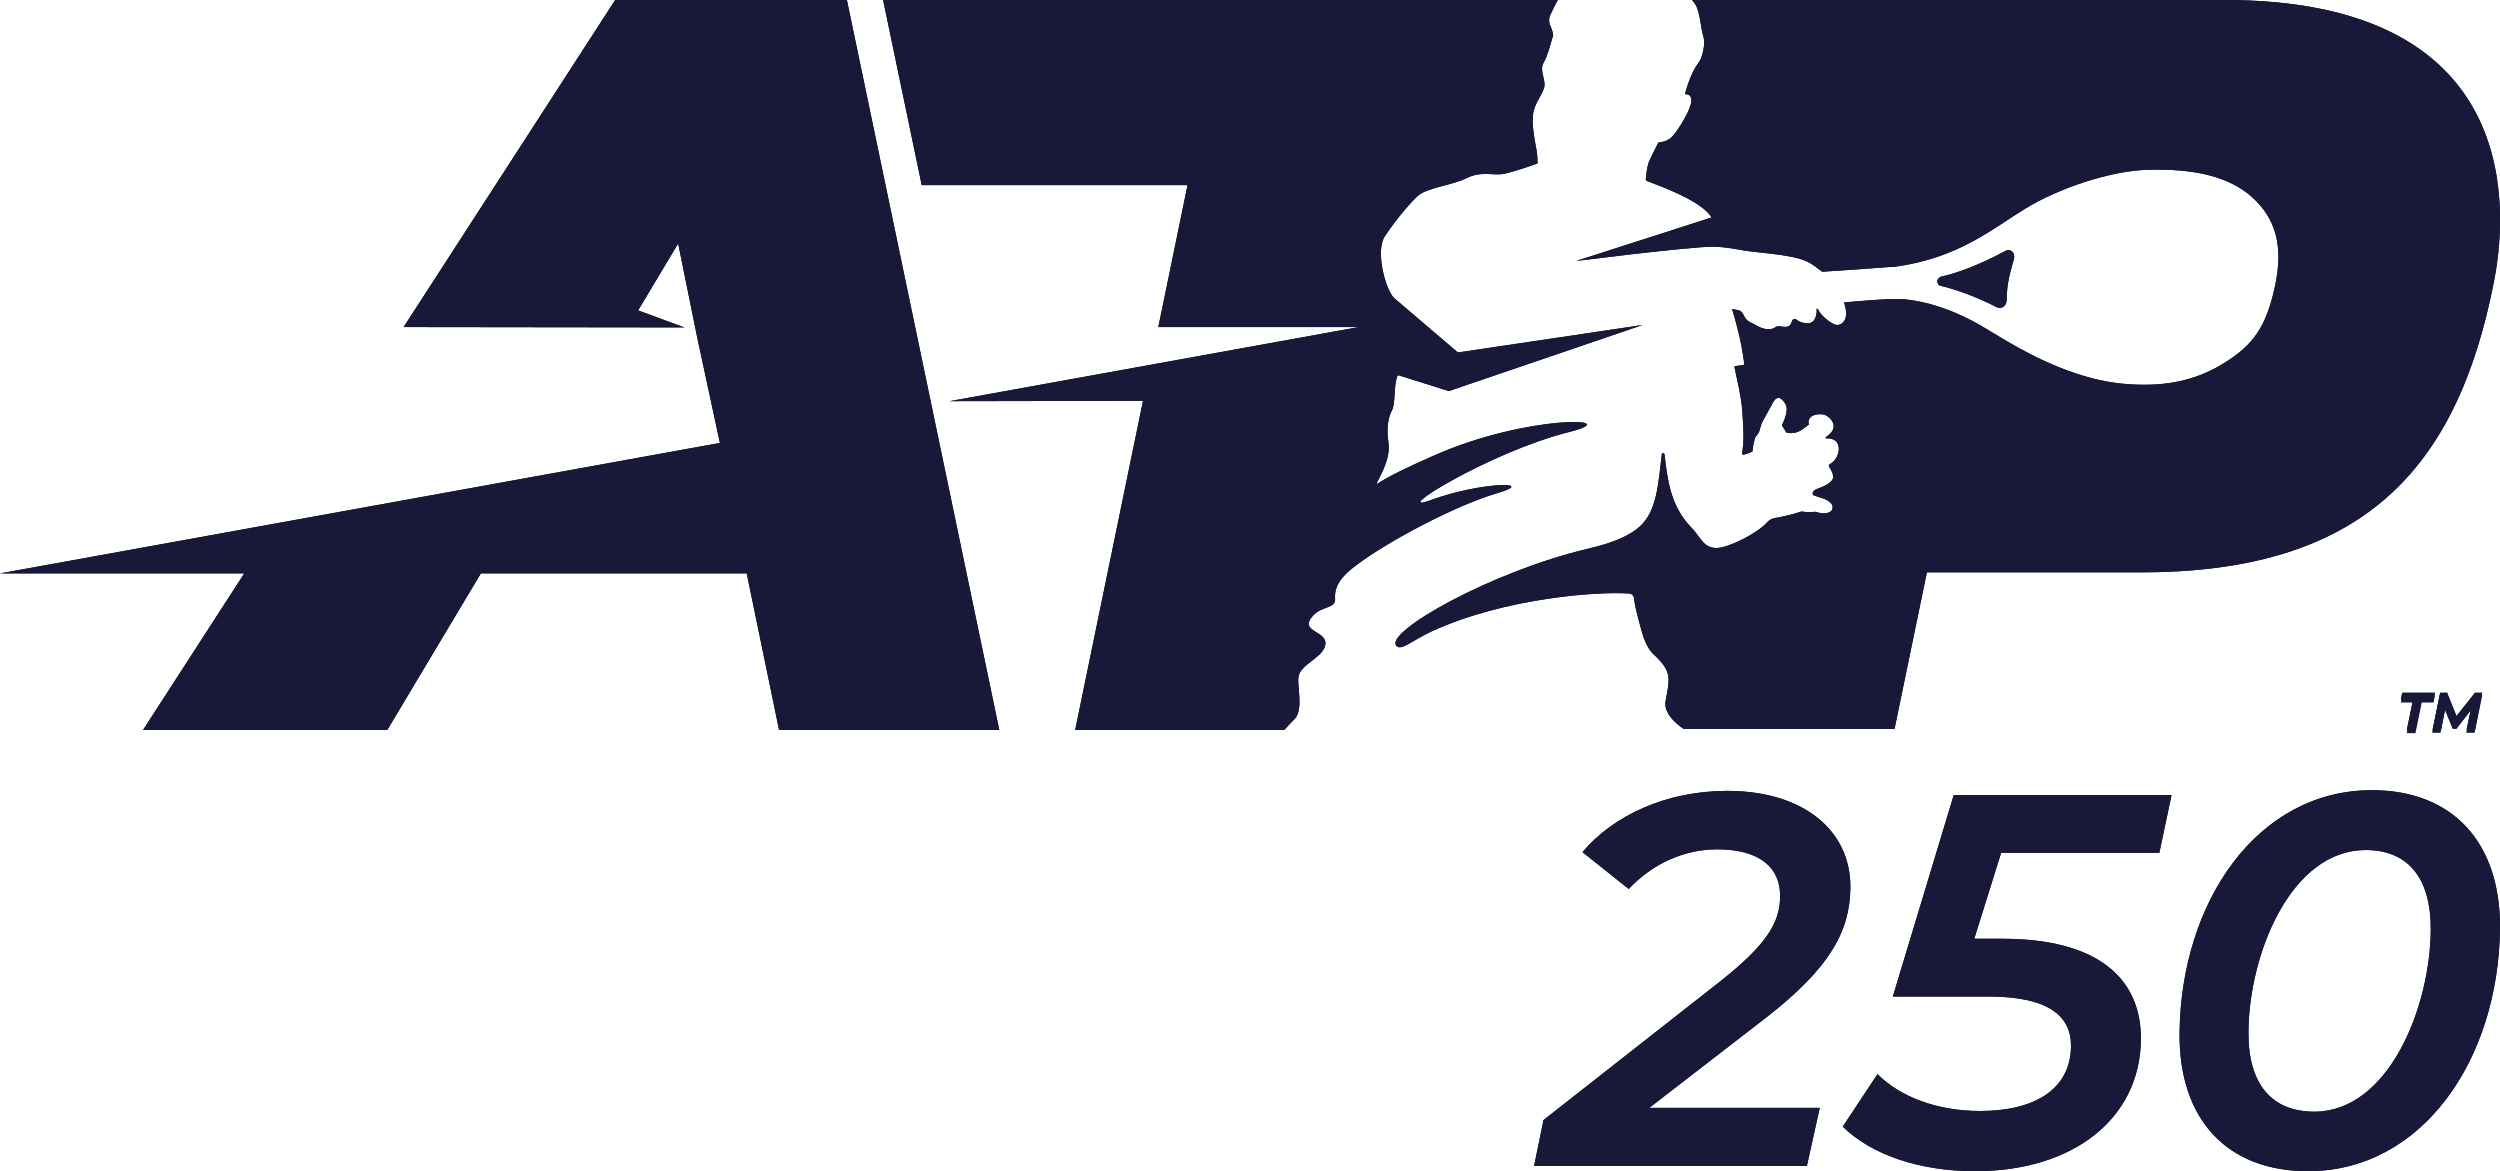
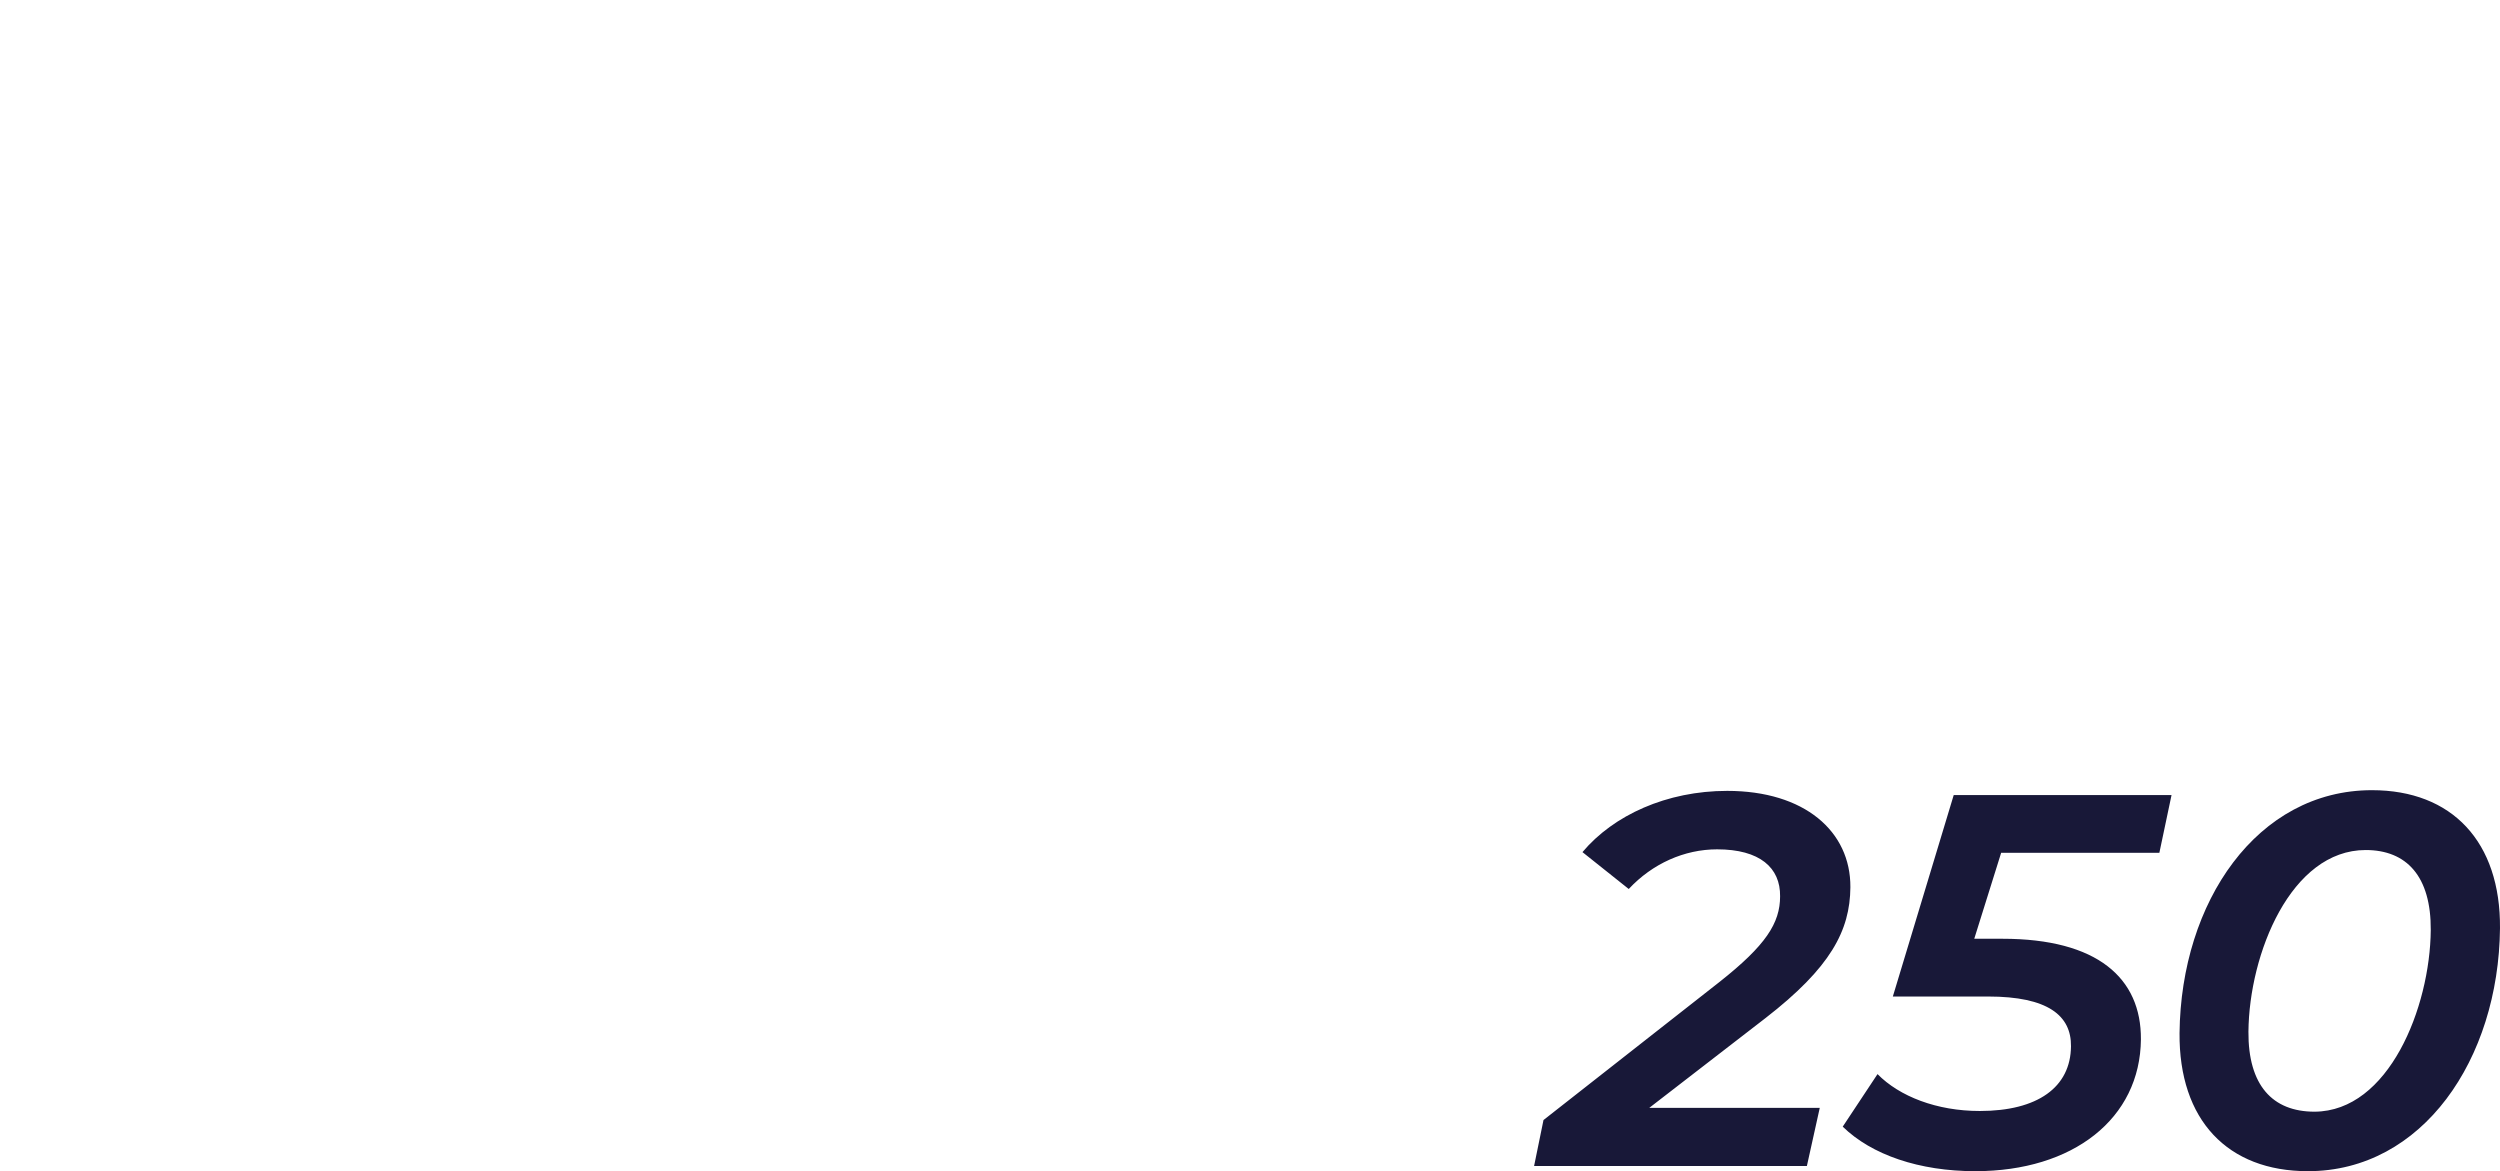
<svg xmlns="http://www.w3.org/2000/svg" xmlns:xlink="http://www.w3.org/1999/xlink" version="1.1" id="Layer_1" x="0" y="0" viewBox="0 0 718.5 336.6" style="enable-background:new 0 0 718.5 336.6" xml:space="preserve">
  <style>.st1,.st2,.st3{clip-path:url(#SVGID_00000096057475785493406990000003722821940067189157_);fill:#181838}.st2,.st3{clip-path:url(#SVGID_00000025416003542956470630000006804563279569468307_)}.st3{clip-path:url(#SVGID_00000004534086981475564910000015345862728298790529_)}</style>
-   <path d="M693.5 201.9H690l.4-2h9.4l-.4 2H696l-1.8 8.8h-2.5l1.8-8.8zm19.9-2.1-2.2 10.8h-2.4l1.3-6.4-4.1 5.3h-1.1l-2.2-5.4-1.3 6.5H699l2.2-10.8h2l2.7 6.8 5.3-6.8h2.2z" style="fill:#181838" />
  <defs>
-     <path id="SVGID_1_" d="M693.5 201.1H690l.4-2h9.4l-.4 2H696l-1.8 8.8h-2.5l1.8-8.8zm19.9-2.1-2.1 10.8h-2.4l1.3-6.4-4.1 5.3H705l-2.2-5.3-1.3 6.5h-2.4l2.2-10.8h2l2.7 6.7 5.3-6.7h2.1z" />
-   </defs>
+     </defs>
  <use xlink:href="#SVGID_1_" style="overflow:visible;fill:#181838" />
  <clipPath id="SVGID_00000077290735232896261680000012663558410174694055_">
    <use xlink:href="#SVGID_1_" style="overflow:visible" />
  </clipPath>
-   <path style="clip-path:url(#SVGID_00000077290735232896261680000012663558410174694055_);fill:#181838" d="M682.5 191.9h31.9v21.4h-31.9z" />
  <defs>
    <path id="SVGID_00000080201885193784398400000001290140488698088376_" d="M474 318.4h49l-3.7 16.7h-78.4l2.7-13.2 50.6-39.7c13.3-10.5 17.4-16.9 17.4-24.6.1-8.2-5.8-13.5-18.1-13.5-9.4 0-18.6 4.1-25.4 11.4l-13.3-10.6c8.9-10.6 24.2-17.6 41.6-17.6 22.2 0 35.5 11.6 35.4 27.7-.1 12.5-5.7 23.1-24.4 37.6L474 318.4zm101.1-73.2-7.7 24.6h8.1c27.3 0 39.9 11.3 39.8 28.9-.2 22.8-19.5 37.9-47.6 37.9-16.1 0-29.8-4.7-38.1-12.8l10-15.1c6.3 6.4 17 10.6 29.4 10.6 16.6 0 26.1-6.8 26.2-18.6.1-8.8-6.6-14.3-23.8-14.3H544l17.5-57.9h62.6l-3.5 16.6h-45.5zm51.3 51.7c.4-37.7 22.3-69.8 55.3-69.8 23 0 37 14.8 36.8 39.7-.4 37.7-22.3 69.8-55.2 69.8-23.1 0-37.1-14.7-36.9-39.7zm72.2-29.6c.1-15.4-6.9-23-18.7-23-21.5 0-33.5 29.8-33.7 52.2-.1 15.4 6.9 23 19 23 21.3-.1 33.2-29.9 33.4-52.2z" />
  </defs>
  <use xlink:href="#SVGID_00000080201885193784398400000001290140488698088376_" style="overflow:visible;fill:#181838" />
  <clipPath id="SVGID_00000047059583892178458090000012000074708717462452_">
    <use xlink:href="#SVGID_00000080201885193784398400000001290140488698088376_" style="overflow:visible" />
  </clipPath>
-   <path style="clip-path:url(#SVGID_00000047059583892178458090000012000074708717462452_);fill:#181838" d="M421 210.2h309.3v142.1H421z" />
  <defs>
-     <path id="SVGID_00000160169425038706201500000008550652714673280693_" d="m243.4 0 43.8 209.8h-63.3l-9.3-45h-76.4l-26.9 45H41.1l29.1-45H0l206.9-37.5-6.5-30.2-5.5-27.1-11.5 19.2 13.3 4.9L116 94l60.8-94h66.6zm396 0H486.3c.8.9 1.2 1.7 1.4 2.2.8 2.1.9 3.7 1.2 5.3.5 3.1 1.1 3.5.8 5.9-.7 4.5-1.5 4.1-2.9 6.8s-2.3 5.8-2.5 6.7c0 .1.1.2.2.2.5 0 1.5.1 1.6 1.6.1 2-2.3 6-3 7.1-.7 1.1-2.2 3.5-3.4 4.2-2.2 1.3-2.9.5-3.2 1.2-.3.6-2.5 4.8-2.8 5.9-.4 1.4-.6 3.1-.7 4.4 0 .2.1.4.3.5 4.4 1.7 15.8 5.8 18.6 10.5L453 75c5.4-.6 11.4-1.4 16.6-2 7.2-.8 18.9-2.1 22.6-2.1 3.7 0 8.3 1 9.6 1.2 4.5.6 8.6.8 13.5 1.8s6.2 2.7 7.2 3.3c.2.1 1.2.9 1.2.9 6-.4 15.2-1 17.2-1.2 1-.1 3-.2 3.4-.2 18.6-2.4 28.8-11.3 37.7-16.7 9.8-6 24.6-10.9 35.2-11.2 13.7-.4 23.5 2 30.1 7.9 6.6 6 9.1 13.8 6.5 25.7-2.5 11.5-6.2 16.8-14.7 22-8.5 5.3-17.8 6.9-28.8 5.9-18.4-1.7-34.8-13.2-41.3-16.9-5.6-3.2-13.3-6.6-21.9-7.4-.8-.1-3.3-.1-5.1 0-.6 0-7.6.5-12 .9.5 1.7.6 3 .6 3.3-.1 2.2-1.4 3.3-2.8 3.2-1.3-.2-4.4-2.5-5.3-4.5-.1-.2-.4-.3-.4 0v1c-.1.6-.4 2.5-1.8 2.9-1.1.3-2.8 0-4.1-1-.4-.3-.9-.1-1.1.3-.5 1.4-.8 2.2-3.3 1.7-1.8-.2-1.4.5-2.5.7-2.7.5-4.1-.9-6.3-1.9-2.2-1-1.5-3.1-3.6-3.5-.4-.1-1.1-.2-1.6-.3 1.1 3.8 2.5 8.3 3.5 15.7 0 .2-.1.4-.3.4l-2.2.3c-.2 0-.4.2-.3.4.6 2.9 1.9 8.2 2.2 12.1.5 7 .5 9.1 0 12.6 0 .2.2.5.4.4.7-.2 1.9-.5 2.6-1 0-1.6.7-3.9.8-4.1.2-.3.5-.6.7-.9.2-.2.3-.4.4-.7l.6-2c.1-.3.2-.6.4-.9l3-5.5s.7-1.5 1.9-1.2c0 0 2 1.1 2 3.2s-1.4 4.6-1.4 4.6l1.3 2.1s2.3.8 4.6-.9c0 0 .6-.4 1.9-1.4-.6-1.5.8-3.5 4.5-2.8 1.3.5 4.9 3.4.4 6.4-.2.1-.1.4.1.4 4.9-.3 4.3 5.6 1 7.4-.3.2-.4.5-.2.8.5.7 1.3 2 1.1 3.2 0 0 0 1.6-4.8 3.2 0 0-1.5.6-.9 1.7.6.2 1.2.4 2 .7 0 0 4.3 1 3.5 3.4 0 0-.7 2-4.8.7 0 0-2.5.2-4-.1-.7.2-4 1.3-7.8 1.9-.9.2-1.6.6-2.2 1.3-2.7 3-10.8 7.2-14.4 7.3-4 0-4.5-3.1-7.5-6.1-5.7-6-6.7-13.4-7.5-20.8-.1-.5-.8-.5-.8 0-1 8.7-1.5 16.4-6.3 20.7-2.9 2.6-7.5 4.7-14.9 6.4-28.2 6.7-58.5 24-55.1 27.9 1.4 1.6 4.5-1.5 10.1-4.1 21-9.7 48.2-11.6 57-10.9.6.1 1.1.6 1.2 1.2.1 1 .4 3 1.3 6.2.8 2.7 1.6 7.6 4.5 10.2 5.2 4.9 4.5 6.7 3.3 13.3-.8 4.3 5.1 7.9 5.2 8h60.6l9.3-45h61.5c62.9 0 90.8-28.7 101.5-83.7C721.7 55.6 721.6 0 639.4 0zM369.1 209.8c.8-.9 1.8-2 3-3.2 2.6-2.7.6-9.6 1.1-12.2.7-3.5 6.7-5.3 7.6-8.7 1.3-4.6-7.8-3.8-3.5-8.7 2.7-3 6.7-2 6.4-5-.4-4.9 4.3-8.2 6.3-9.7 8.7-6.6 28.2-17 40.1-20.5 12.4-3.6-4.7-3.3-18.8 1.9-12.8 4.7 16.6-13.8 39.9-19.6 16.6-4.2-12.2-5-38.8 6.7-8.4 3.7-13.1 6-16.5 8.2-.1.1-.3-.1-.2-.2 1.3-2.7 4.1-7.3 3.3-12-.5-3.1-.2-6.6 1.1-9 1-1.9.4-7 1.5-9.7.1-.2.3-.3.5-.2l14.3 4.5 55.7-19-53.1 7.9-18.4-15.7c-2.6-2.8-5.3-13.6-2.6-17.7 3.9-5.8 7.9-10.2 9.6-11.7 2.5-2.2 10.2-3.1 13.9-5 4.2-2.1 7.6-.7 10.6-1.2 2.9-.6 8.1-2.4 9.7-3 .1 0 .1-.1.1-.2 0-.6-.1-2.7-.3-3.7-.8-3.9-1.3-7.5-1-10.2.3-3.3 3.2-6.2 3.3-8.4.1-2.2-1.5-4.5-.2-6.6 1.1-2 1.4-3.5 2.7-7.8-.3-2.5-1.9-3.4-.8-5.9.6-1.3 1.6-3.3 2.1-4.2H253.8l11.1 53.2h76.4L332.9 94h57.6l-117.6 21.3 55.6-.1-19.5 94.6h60.1zM573.9 88.3c1.3.7 2.8-.4 2.8-2 .1-5.3 1-7.7 2.1-11.9.5-1.7-1-3.1-2.4-2.3-8.6 4.6-14.8 6.6-18.5 7.4-.4.1-1.1.6-1.1 1.3 0 .8.4 1.2.8 1.3 3.7.9 9.2 2.6 16.3 6.2z" />
-   </defs>
+     </defs>
  <use xlink:href="#SVGID_00000160169425038706201500000008550652714673280693_" style="overflow:visible;fill:#181838" />
  <clipPath id="SVGID_00000035503200705401401120000004799722350252918144_">
    <use xlink:href="#SVGID_00000160169425038706201500000008550652714673280693_" style="overflow:visible" />
  </clipPath>
  <path style="clip-path:url(#SVGID_00000035503200705401401120000004799722350252918144_);fill:#181838" d="M-8.5-21.1h743.9v230.9H-8.5z" />
</svg>